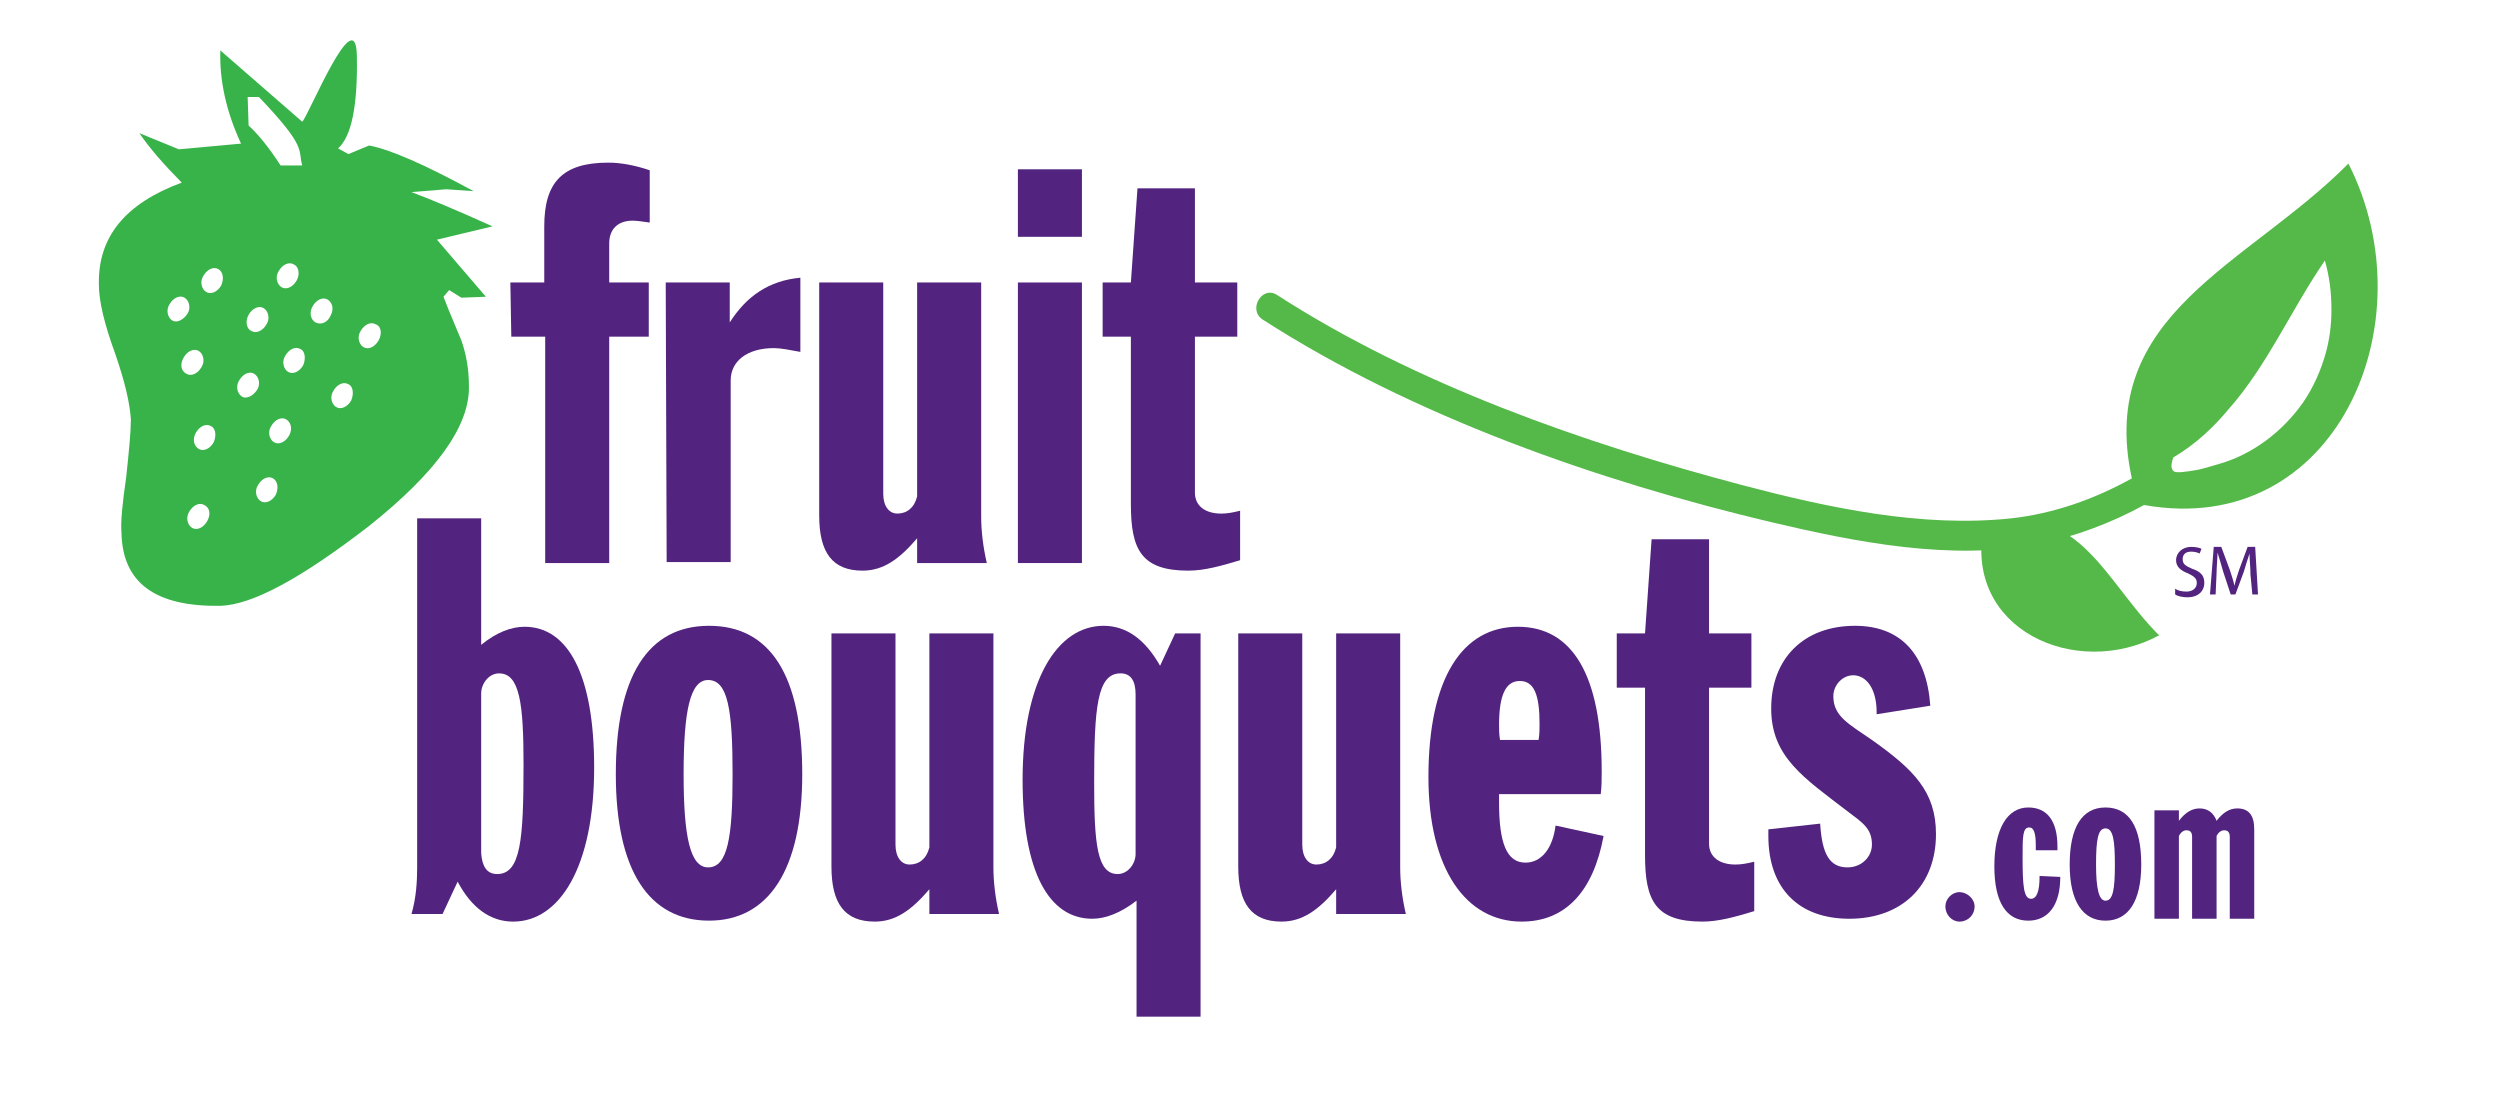
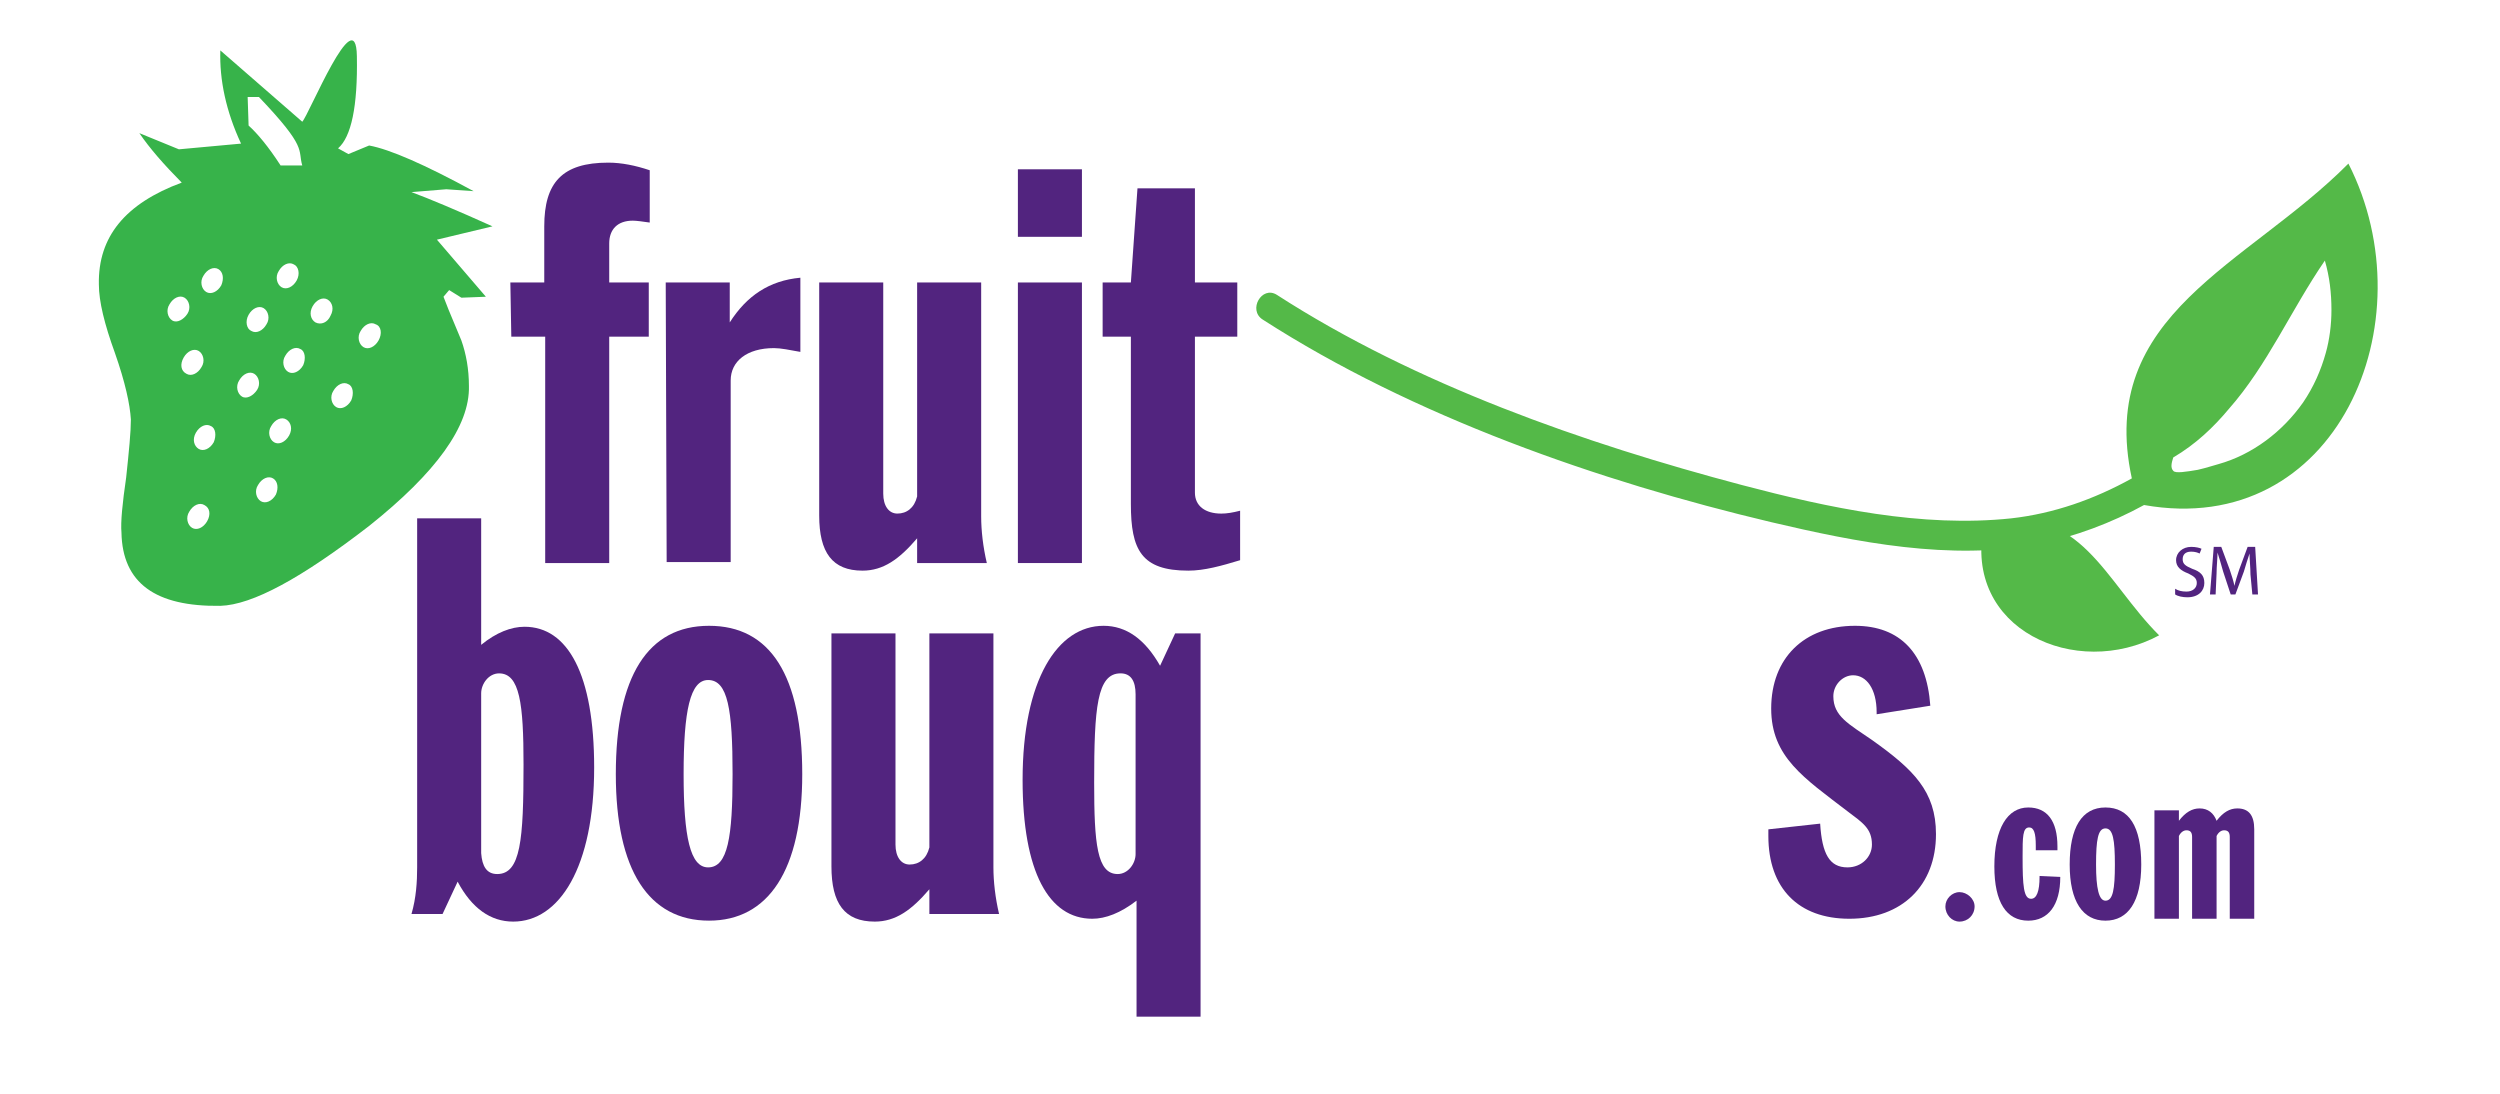
<svg xmlns="http://www.w3.org/2000/svg" width="128" height="56" viewBox="0 0 128 56" fill="none">
  <path d="M21.358 44.41V26.539H24.636V33.016C25.407 32.383 26.179 32.09 26.854 32.09C29.071 32.09 30.421 34.525 30.421 39.297C30.421 44.41 28.637 47.186 26.275 47.186C25.118 47.186 24.154 46.504 23.431 45.141L22.659 46.797H21.068C21.309 45.969 21.358 45.141 21.358 44.41ZM25.456 44.751C26.661 44.751 26.805 42.998 26.805 39.151C26.805 36.035 26.613 34.477 25.552 34.477C25.022 34.477 24.636 35.012 24.636 35.499V43.68C24.684 44.362 24.925 44.751 25.456 44.751Z" fill="#52247F" />
  <path d="M36.303 32.041C39.436 32.041 41.075 34.574 41.075 39.638C41.075 44.556 39.34 47.137 36.303 47.137C33.217 47.137 31.53 44.556 31.53 39.638C31.53 34.622 33.169 32.041 36.303 32.041ZM35.001 39.638C35.001 42.852 35.338 44.41 36.255 44.41C37.267 44.41 37.508 42.852 37.508 39.638C37.508 36.327 37.267 34.817 36.255 34.817C35.338 34.817 35.001 36.375 35.001 39.638Z" fill="#52247F" />
  <path d="M50.863 44.41C50.863 45.141 50.959 45.968 51.152 46.796H47.584V45.53C46.668 46.602 45.849 47.186 44.788 47.186C43.245 47.186 42.57 46.261 42.57 44.362V32.431H45.849V43.242C45.849 43.875 46.138 44.264 46.572 44.264C47.054 44.264 47.44 43.972 47.584 43.388V32.431H50.863V44.41Z" fill="#52247F" />
  <path d="M55.925 47.04C53.707 47.04 52.357 44.654 52.357 39.93C52.357 34.817 54.141 32.041 56.503 32.041C57.66 32.041 58.624 32.723 59.396 34.087L60.167 32.431H61.469V52.055H58.191V46.114C57.371 46.748 56.599 47.04 55.925 47.04ZM57.371 34.476C56.166 34.476 56.021 36.229 56.021 40.076C56.021 43.193 56.166 44.751 57.226 44.751C57.757 44.751 58.142 44.215 58.142 43.728V35.548C58.142 34.866 57.901 34.476 57.371 34.476Z" fill="#52247F" />
-   <path d="M71.69 44.41C71.69 45.141 71.786 45.968 71.979 46.796H68.411V45.53C67.495 46.602 66.676 47.186 65.615 47.186C64.072 47.186 63.398 46.261 63.398 44.362V32.431H66.676V43.242C66.676 43.875 66.965 44.264 67.399 44.264C67.881 44.264 68.267 43.972 68.411 43.388V32.431H71.69V44.41Z" fill="#52247F" />
-   <path d="M77.909 47.186C75.064 47.186 73.136 44.508 73.136 39.784C73.136 34.72 74.871 32.09 77.716 32.09C80.512 32.09 82.007 34.574 82.007 39.492C82.007 39.882 82.007 40.271 81.958 40.661H76.752C76.752 40.807 76.752 40.953 76.752 41.099C76.752 43.144 77.137 44.167 78.102 44.167C78.921 44.167 79.5 43.436 79.644 42.268L82.103 42.803C81.573 45.676 80.126 47.186 77.909 47.186ZM78.776 37.885C78.825 37.593 78.825 37.301 78.825 37.057C78.825 35.548 78.535 34.866 77.812 34.866C77.089 34.866 76.752 35.596 76.752 37.106C76.752 37.349 76.752 37.593 76.8 37.885H78.776Z" fill="#52247F" />
-   <path d="M82.778 32.431H84.225L84.562 27.61H87.503V32.431H89.672V35.207H87.503V43.193C87.503 43.875 88.033 44.264 88.853 44.264C89.142 44.264 89.431 44.216 89.817 44.118V46.65C88.853 46.943 87.985 47.186 87.165 47.186C84.755 47.186 84.225 46.115 84.225 43.777V35.207H82.778V32.431Z" fill="#52247F" />
  <path d="M93.192 42.17C93.288 43.728 93.674 44.41 94.59 44.41C95.313 44.41 95.843 43.874 95.843 43.242C95.843 42.414 95.361 42.121 94.59 41.537C92.372 39.833 90.685 38.761 90.685 36.278C90.685 33.697 92.372 32.041 94.975 32.041C97.29 32.041 98.639 33.454 98.832 36.132L96.084 36.57C96.084 36.522 96.084 36.522 96.084 36.473C96.084 35.255 95.554 34.574 94.879 34.574C94.349 34.574 93.867 35.061 93.867 35.645C93.867 36.668 94.638 37.057 95.843 37.885C97.965 39.395 99.122 40.514 99.122 42.706C99.122 45.335 97.386 47.04 94.686 47.04C92.083 47.04 90.54 45.481 90.54 42.803C90.54 42.706 90.54 42.56 90.54 42.462L93.192 42.17Z" fill="#52247F" />
  <path d="M99.604 46.407C99.604 46.018 99.942 45.677 100.327 45.677C100.713 45.677 101.099 46.018 101.099 46.407C101.099 46.846 100.761 47.186 100.327 47.186C99.942 47.186 99.604 46.846 99.604 46.407Z" fill="#52247F" />
  <path d="M103.846 47.138C102.738 47.138 102.111 46.212 102.111 44.362C102.111 42.414 102.786 41.343 103.846 41.343C104.811 41.343 105.341 42.025 105.341 43.339C105.341 43.388 105.341 43.437 105.341 43.534H104.232C104.232 43.437 104.232 43.388 104.232 43.291C104.232 42.658 104.136 42.365 103.895 42.365C103.557 42.365 103.557 42.852 103.557 43.875C103.557 45.336 103.605 46.018 103.991 46.018C104.28 46.018 104.425 45.628 104.425 44.898V44.849L105.486 44.898C105.486 46.358 104.859 47.138 103.846 47.138Z" fill="#52247F" />
  <path d="M107.8 41.343C109.005 41.343 109.632 42.317 109.632 44.264C109.632 46.164 108.957 47.138 107.8 47.138C106.643 47.138 105.968 46.164 105.968 44.264C105.968 42.365 106.595 41.343 107.8 41.343ZM107.318 44.264C107.318 45.482 107.462 46.115 107.8 46.115C108.185 46.115 108.282 45.531 108.282 44.264C108.282 42.998 108.185 42.414 107.8 42.414C107.414 42.414 107.318 42.998 107.318 44.264Z" fill="#52247F" />
  <path d="M110.307 41.489H111.56V42.024C111.898 41.586 112.235 41.391 112.621 41.391C113.055 41.391 113.344 41.635 113.489 42.024C113.826 41.586 114.164 41.391 114.549 41.391C115.128 41.391 115.417 41.732 115.417 42.462V47.04H114.164V42.852C114.164 42.608 114.067 42.511 113.874 42.511C113.73 42.511 113.585 42.608 113.489 42.803V47.04H112.235V42.852C112.235 42.608 112.139 42.511 111.946 42.511C111.801 42.511 111.657 42.608 111.56 42.803V47.04H110.307V41.489Z" fill="#52247F" />
  <path d="M26.13 14.463H27.866V11.59C27.866 9.35 28.782 8.327 31.144 8.327C31.819 8.327 32.542 8.473 33.266 8.717V11.395C32.928 11.346 32.591 11.298 32.398 11.298C31.626 11.298 31.192 11.736 31.192 12.466V14.463H33.217V17.238H31.192V28.828H27.914V17.238H26.179L26.13 14.463Z" fill="#52247F" />
  <path d="M34.085 14.463H37.363V16.508C38.231 15.145 39.388 14.365 40.979 14.219V18.017C40.449 17.92 39.967 17.823 39.629 17.823C38.231 17.823 37.411 18.505 37.411 19.478V28.779H34.133L34.085 14.463Z" fill="#52247F" />
  <path d="M50.236 26.442C50.236 27.172 50.332 28 50.525 28.828H46.957V27.561C46.041 28.633 45.222 29.217 44.161 29.217C42.618 29.217 41.943 28.292 41.943 26.393V14.462H45.222V25.273C45.222 25.906 45.511 26.295 45.945 26.295C46.427 26.295 46.813 26.003 46.957 25.419V14.462H50.236V26.442Z" fill="#52247F" />
  <path d="M52.116 8.668H55.395V12.125H52.116V8.668ZM52.116 14.463H55.395V28.828H52.116V14.463Z" fill="#52247F" />
  <path d="M56.455 14.463H57.901L58.239 9.642H61.18V14.463H63.349V17.238H61.18V25.224C61.18 25.906 61.71 26.296 62.53 26.296C62.819 26.296 63.108 26.247 63.494 26.149V28.682C62.53 28.974 61.662 29.217 60.842 29.217C58.432 29.217 57.901 28.146 57.901 25.809V17.238H56.455V14.463Z" fill="#52247F" />
  <path d="M101.966 26.88C106.45 25.662 107.8 29.802 110.548 32.529C106.305 34.817 100.472 32.236 101.58 26.88" fill="#54B948" />
  <path d="M120.238 8.375C115.08 13.586 107.318 16.069 109.15 24.494C107.221 25.565 105.148 26.296 102.979 26.539C98.399 27.026 93.626 26.003 89.19 24.835C81.091 22.692 72.461 19.673 65.374 15.095C64.603 14.608 63.88 15.875 64.651 16.362C72.365 21.328 81.862 24.64 90.685 26.734C95.024 27.756 99.893 28.73 104.377 27.854C106.257 27.464 108.089 26.782 109.776 25.857C119.612 27.61 124.384 16.508 120.238 8.375ZM113.585 23.763C113.392 23.812 112.958 23.958 112.525 24.055C111.946 24.153 111.367 24.25 111.271 24.104C111.126 23.958 111.175 23.715 111.271 23.422C112.428 22.741 113.344 21.864 114.115 20.939C116.092 18.699 117.297 15.875 119.033 13.342C119.274 14.17 119.37 14.998 119.37 15.875C119.37 16.605 119.274 17.384 119.081 18.066C118.84 18.942 118.454 19.819 117.924 20.598C116.864 22.108 115.321 23.276 113.585 23.763Z" fill="#54B948" />
  <path d="M23.623 15.242L24.877 15.193L22.37 12.271L25.214 11.589C23.382 10.762 21.984 10.177 21.068 9.836L22.852 9.69L24.25 9.788C21.743 8.424 19.959 7.645 18.899 7.45L17.838 7.889L17.308 7.596C17.983 7.012 18.32 5.454 18.272 2.873C18.224 -0.049 15.813 5.892 15.476 6.233L11.281 2.581C11.233 4.09 11.571 5.697 12.342 7.353L9.16 7.645L7.135 6.817C7.666 7.596 8.389 8.424 9.305 9.349C6.412 10.421 5.014 12.125 5.062 14.56C5.062 15.436 5.352 16.605 5.882 18.066C6.412 19.576 6.653 20.695 6.701 21.475C6.701 22.108 6.605 23.082 6.46 24.445C6.268 25.76 6.171 26.734 6.219 27.269C6.268 29.85 7.955 31.068 11.281 31.019C12.921 30.97 15.428 29.607 18.899 26.928C22.322 24.202 24.057 21.816 24.009 19.77C24.009 18.894 23.864 18.115 23.623 17.433C23.045 16.069 22.756 15.339 22.707 15.193L22.997 14.852L23.623 15.242ZM13.258 4.967C15.765 7.596 15.235 7.645 15.476 8.473H14.367C13.74 7.499 13.162 6.817 12.728 6.428L12.68 4.967H13.258ZM15.187 14.365C14.994 14.706 14.656 14.852 14.415 14.706C14.174 14.56 14.078 14.17 14.271 13.878C14.463 13.537 14.801 13.391 15.042 13.537C15.283 13.635 15.379 14.024 15.187 14.365ZM12.728 16.118C12.921 15.777 13.258 15.631 13.499 15.777C13.74 15.923 13.837 16.313 13.644 16.605C13.451 16.946 13.114 17.092 12.872 16.946C12.631 16.849 12.535 16.459 12.728 16.118ZM8.823 16.41C8.582 16.264 8.485 15.875 8.678 15.582C8.871 15.242 9.208 15.095 9.449 15.242C9.69 15.388 9.787 15.777 9.594 16.069C9.401 16.362 9.064 16.556 8.823 16.41ZM9.401 18.309C9.594 17.968 9.932 17.822 10.173 17.968C10.414 18.115 10.51 18.504 10.317 18.796C10.124 19.137 9.787 19.283 9.546 19.137C9.257 18.991 9.208 18.65 9.401 18.309ZM10.607 26.685C10.414 27.026 10.076 27.172 9.835 27.026C9.594 26.88 9.498 26.49 9.69 26.198C9.883 25.857 10.221 25.711 10.462 25.857C10.751 26.003 10.799 26.344 10.607 26.685ZM10.944 22.643C10.751 22.984 10.414 23.13 10.173 22.984C9.932 22.838 9.835 22.497 10.028 22.156C10.221 21.816 10.558 21.669 10.799 21.816C11.04 21.913 11.089 22.302 10.944 22.643ZM11.33 14.608C11.137 14.949 10.799 15.095 10.558 14.949C10.317 14.803 10.221 14.414 10.414 14.122C10.607 13.781 10.944 13.635 11.185 13.781C11.426 13.927 11.474 14.268 11.33 14.608ZM12.39 20.306C12.149 20.16 12.053 19.77 12.246 19.478C12.438 19.137 12.776 18.991 13.017 19.137C13.258 19.283 13.354 19.673 13.162 19.965C12.969 20.257 12.631 20.452 12.39 20.306ZM14.126 25.322C13.933 25.662 13.596 25.808 13.354 25.662C13.114 25.516 13.017 25.127 13.21 24.835C13.403 24.494 13.74 24.348 13.981 24.494C14.222 24.64 14.271 24.981 14.126 25.322ZM14.801 22.302C14.608 22.643 14.271 22.789 14.03 22.643C13.788 22.497 13.692 22.108 13.885 21.816C14.078 21.475 14.415 21.328 14.656 21.475C14.897 21.621 14.994 21.962 14.801 22.302ZM15.524 18.699C15.331 19.04 14.994 19.186 14.753 19.04C14.512 18.894 14.415 18.504 14.608 18.212C14.801 17.871 15.138 17.725 15.379 17.871C15.62 17.968 15.669 18.358 15.524 18.699ZM16.151 16.508C15.91 16.362 15.813 16.021 16.006 15.68C16.199 15.339 16.536 15.193 16.777 15.339C17.018 15.485 17.115 15.826 16.922 16.167C16.777 16.508 16.44 16.654 16.151 16.508ZM17.983 20.501C17.79 20.842 17.452 20.988 17.211 20.842C16.97 20.695 16.874 20.306 17.067 20.014C17.26 19.673 17.597 19.527 17.838 19.673C18.079 19.77 18.127 20.16 17.983 20.501ZM19.381 17.433C19.188 17.774 18.851 17.92 18.61 17.774C18.369 17.628 18.272 17.238 18.465 16.946C18.658 16.605 18.995 16.459 19.236 16.605C19.526 16.702 19.574 17.092 19.381 17.433Z" fill="#37B34A" />
  <path d="M111.367 30.143C111.512 30.24 111.705 30.289 111.946 30.289C112.283 30.289 112.476 30.094 112.476 29.85C112.476 29.607 112.331 29.51 112.042 29.363C111.656 29.217 111.415 29.023 111.415 28.682C111.415 28.292 111.753 28 112.187 28C112.428 28 112.621 28.049 112.717 28.097L112.621 28.341C112.524 28.292 112.38 28.244 112.187 28.244C111.849 28.244 111.753 28.438 111.753 28.633C111.753 28.877 111.898 28.974 112.235 29.12C112.669 29.266 112.862 29.461 112.862 29.85C112.862 30.24 112.572 30.581 111.994 30.581C111.753 30.581 111.512 30.532 111.367 30.435V30.143Z" fill="#52247F" />
  <path d="M115.224 29.412C115.224 29.071 115.176 28.633 115.176 28.341C115.079 28.633 114.983 28.925 114.886 29.266L114.453 30.435H114.212L113.826 29.266C113.729 28.925 113.633 28.584 113.537 28.292C113.537 28.584 113.488 29.023 113.488 29.363L113.44 30.435H113.151L113.344 28H113.729L114.163 29.169C114.26 29.461 114.356 29.753 114.404 29.997C114.453 29.753 114.549 29.461 114.645 29.169L115.079 28H115.465L115.61 30.435H115.32L115.224 29.412Z" fill="#52247F" />
</svg>